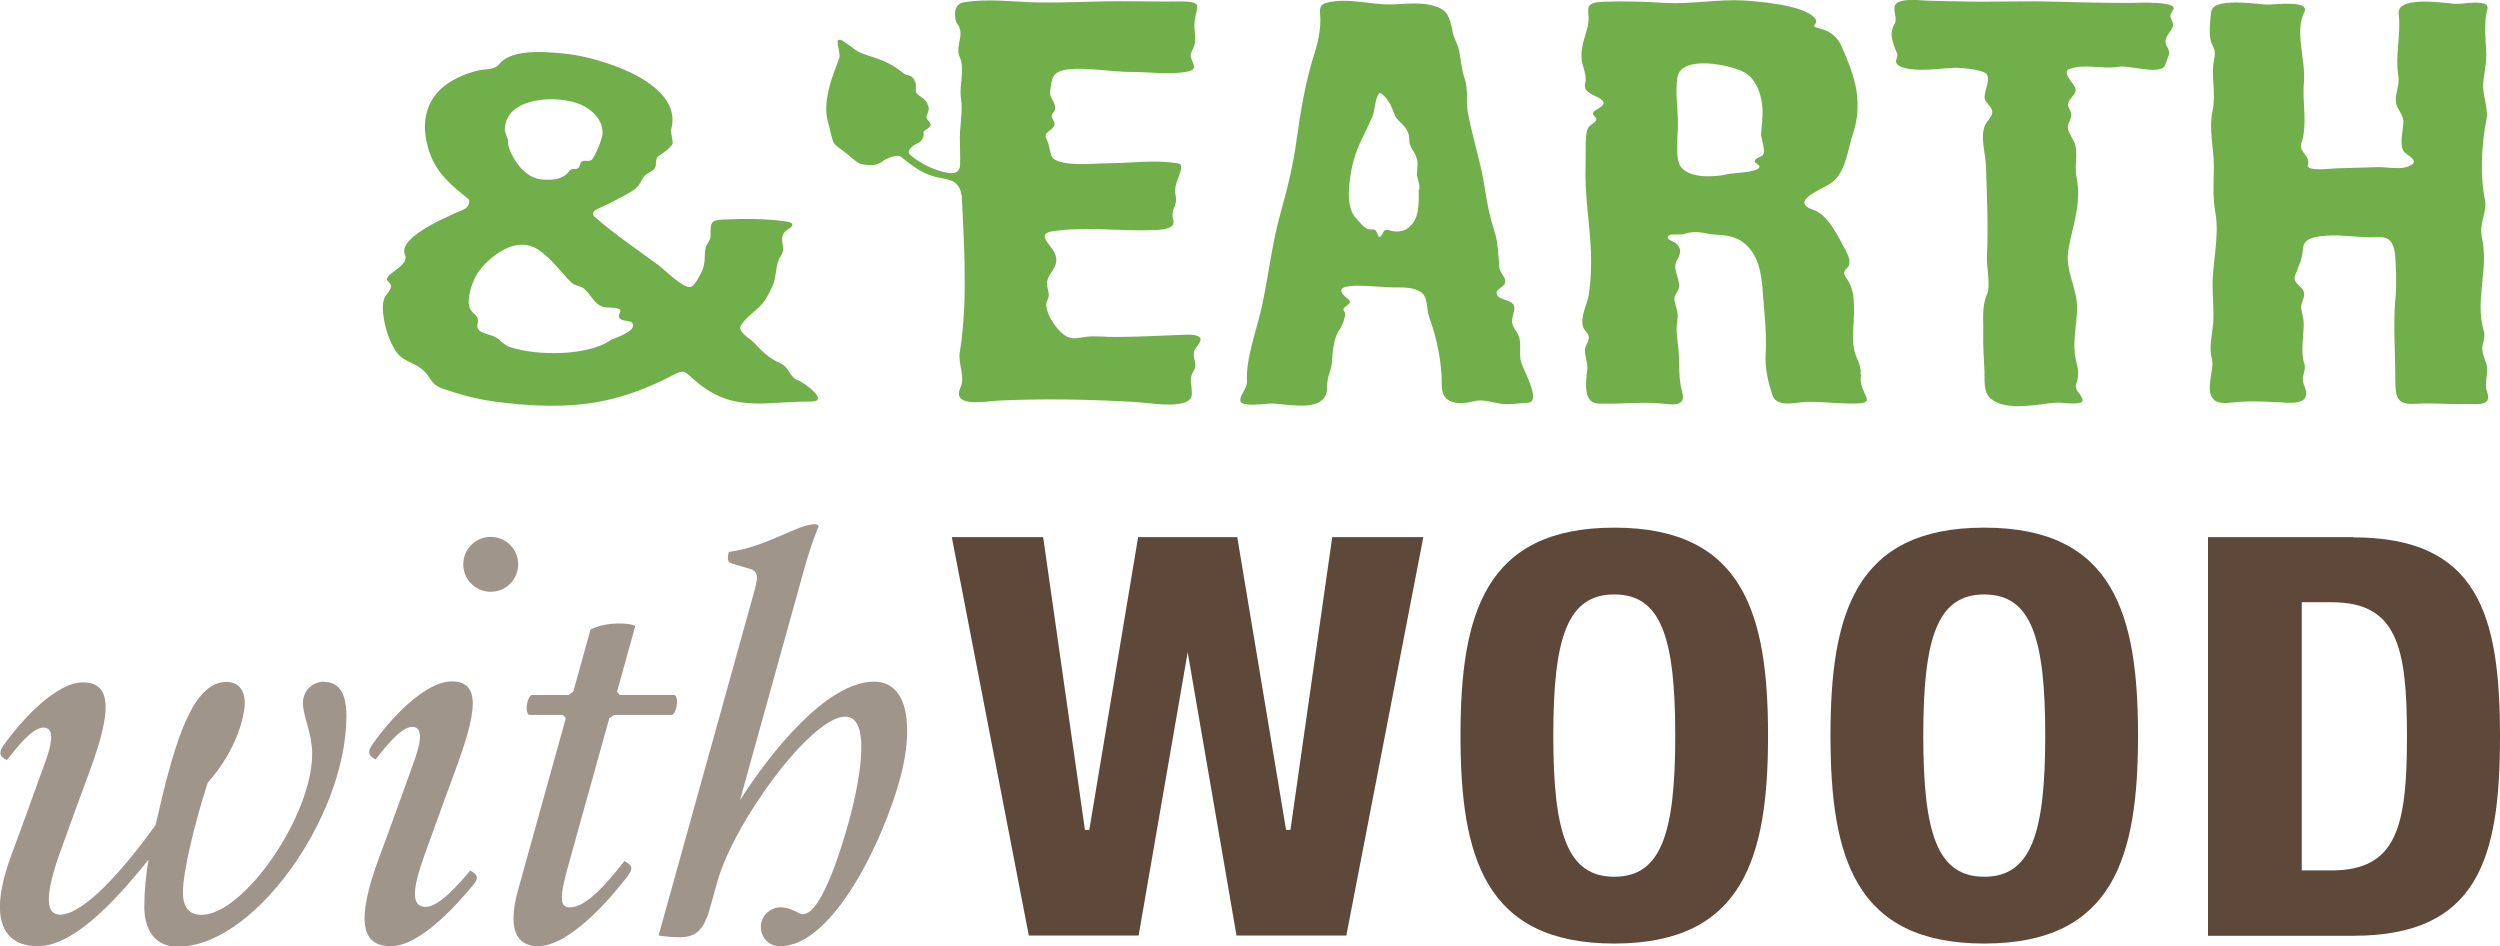
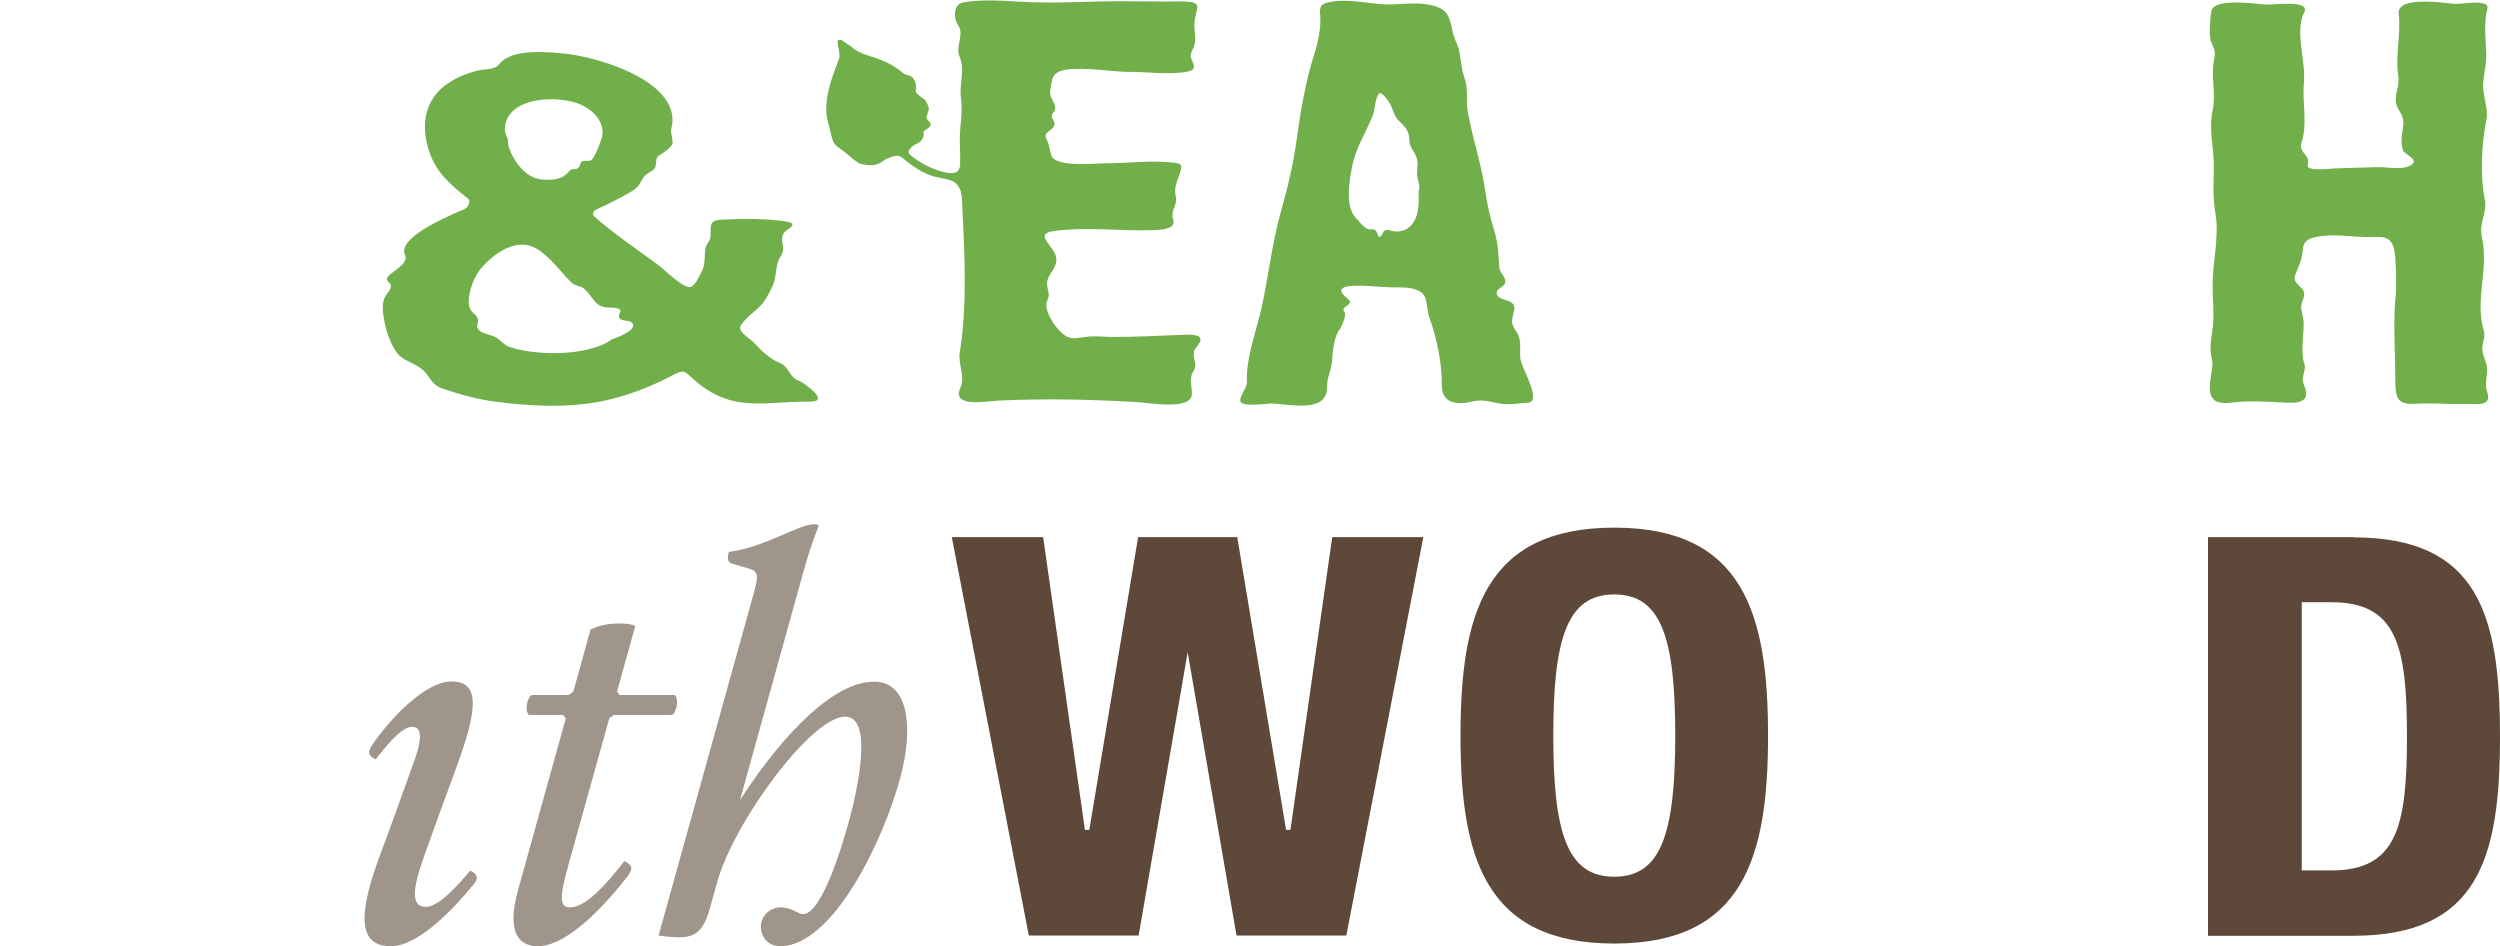
<svg xmlns="http://www.w3.org/2000/svg" viewBox="0 0 102.91 38.95">
  <defs>
    <style>
      .cls-1 {
        fill: #5d4839;
      }

      .cls-1, .cls-2, .cls-3 {
        stroke-width: 0px;
      }

      .cls-2 {
        fill: #a0958b;
      }

      .cls-3 {
        fill: #71af4a;
      }
    </style>
  </defs>
  <path class="cls-3" d="M49.15,14.49c-.06.35.18.47-.04.82-.18.3-.03.6-.05.93-.05.67-1.79.33-2.29.31-1.88-.11-3.79-.15-5.67-.06-.47.02-1.96.32-1.56-.54.2-.44-.11-.97-.03-1.46.1-.6.15-1.21.18-1.83.1-2.31-.16-4.64-.18-6.96,0-.56.13-1.09.05-1.64-.09-.56.18-1.19-.06-1.73-.19-.42.22-.91-.07-1.31-.17-.22-.21-.85.22-.92,1.05-.18,2.09-.01,3.15,0,1.1.02,2.19-.05,3.29-.05.81,0,1.61.02,2.42.01,1.26-.01.59.26.66,1.14.02.23.06.49-.02.71-.06.16-.18.3-.12.48.09.27.26.47-.12.55-.75.16-1.66.01-2.42.02-.68,0-1.8-.2-2.56-.1-.67.1-.62.4-.7.88-.06.33.38.6.13.89-.2.22.11.32.04.53-.1.27-.51.25-.3.61.1.18.13.64.24.74.41.37,1.75.21,2.26.21.94,0,1.98-.16,2.91.01.23.04.06.39-.07.76-.08.24-.08.44-.05.55.11.45-.23.55-.09,1.03.08.3-.31.38-.74.4-1.39.06-2.79-.15-4.18.04-.88.12.05.62.1,1.12.04.4-.29.58-.37.93-.04.18.04.36.06.54.02.18-.1.28-.1.44,0,.43.48,1.14.86,1.32.24.11.49.05.74.01.42-.06.84.01,1.27,0,.85,0,1.71-.05,2.56-.08.25,0,.56-.05.8.04.33.13-.12.48-.15.63" />
-   <path class="cls-3" d="M76.59,15.4c.04-.36-.18-.64-.25-.94-.13-.52-.03-1.04-.02-1.57,0-.49,0-1.03-.31-1.43-.1-.14-.15-.26,0-.4.24-.22.07-.56-.05-.78-.28-.51-.71-1.45-1.31-1.64-.99-.33.26-.82.64-1.05.71-.43.74-1.38,1-2.13.18-.54.21-1.09.14-1.65-.08-.64-.38-1.35-.63-1.92-.17-.37-.48-.62-.87-.71-.52-.12-.06-.16-.19-.38-.36-.6-2.47-.75-2.96-.78-1.07-.06-2.16.16-3.24.1-.82-.05-1.65-.08-2.47-.05-1.06.03-.53.36-.73,1.09-.11.4-.25.75-.24,1.17,0,.4.25.71.15,1.12-.09.37.42.47.63.62.4.28-.24.4-.3.57-.05.13.21.2.11.33-.09.13-.29.19-.34.34-.12.3-.06,1.1-.08,1.45-.05,1.21.17,2.41.22,3.61.02.61,0,1.22-.1,1.82-.07.37-.44,1.06-.14,1.41.2.23.19.33.05.6-.16.3.08.68.04,1.02-.05.41-.2,1.36.43,1.39.83.04,1.66-.07,2.5-.01.51.04,1.17.21.97-.49-.15-.54-.1-1.1-.14-1.65-.03-.41-.13-.8-.06-1.22.07-.4-.04-.5-.11-.86-.05-.24.19-.38.19-.61.01-.36-.3-.7-.08-1.08.13-.22.2-.43-.02-.65-.12-.12-.52-.19-.32-.35.11-.08.47,0,.62-.06.51-.17.94,0,1.16.02.61.03,1.04.06,1.47.5.53.55.58,1.37.63,2.09.06.8.15,1.53.1,2.34-.03.58.1,1.14.28,1.68.19.57,1.05.27,1.49.28.66,0,1.32.09,1.98.07.91-.02.03-.43.18-1.19M72.52,6.42c-.63.27-.03.31-.1.47-.11.22-1.09.22-1.31.28-.48.12-1.54.19-1.91-.29-.28-.36-.12-1.35-.13-1.79,0-.6-.12-1.31-.02-1.91.17-.95,2.23-.5,2.76-.2.49.28.72.95.74,1.5.02.35-.03.68-.06,1.03-.01.17.25.81.03.91" />
-   <path class="cls-3" d="M89.39.48c.53-.47-1.47-.36-1.72-.36-1.02,0-2.03-.02-3.05-.05-1.26-.04-2.53.02-3.8-.01-.46,0-.92-.02-1.38-.03-.35,0-1.06-.12-1.36.1-.25.18.06.59-.09.85-.26.43-.05.82.1,1.22.06.16-.1.27-.02.41.1.16.37.2.53.23.61.09,1.27-.03,1.88-.05.31,0,.95.06,1.22.2.33.18-.06.79,0,1.07.05.21.3.32.31.55,0,.21-.22.36-.3.55-.21.49.03,1.17.04,1.69.04,1.24.1,2.49.04,3.73-.02.4.16,1.2,0,1.54-.22.49-.14,1.08-.15,1.61-.02.53.03,1.05.05,1.58.01.35-.05.86.27,1.11.65.52,1.87.22,2.62.16.35-.03.71.08,1.05,0,.16-.04.1-.19-.01-.34-.11-.14-.22-.28-.15-.46.18-.48-.01-.78-.06-1.2-.07-.64.07-1.21.09-1.84.03-.85-.5-1.58-.36-2.44.16-.98.56-1.9.34-2.99-.09-.45.04-.85-.04-1.28-.05-.24-.22-.44-.3-.67-.08-.26.12-.39.12-.62,0-.27-.26-.35-.06-.63.11-.16.31-.3.22-.51-.07-.17-.57-.64-.23-.76.61-.23,1.38.02,2.02-.09.45-.08,1.54.32,1.88,0,.02-.02.16-.41.18-.47.09-.28-.15-.36-.13-.59.02-.23.23-.39.3-.59.08-.23-.25-.4-.01-.62" />
  <path class="cls-3" d="M102.16,9.7c-.12-.49.23-.97.13-1.47-.2-.92-.15-2.26.06-3.29.1-.47-.19-1.1-.13-1.57.05-.44.15-.84.12-1.29-.03-.46-.07-1.02,0-1.48.04-.25.17-.41-.17-.47-.47-.08-.84.08-1.3.01-.42-.04-2.22-.29-2.13.43.1.86-.15,1.7-.02,2.53.07.4-.12.7-.1,1.06.02.36.35.53.31.95-.03.35-.15.77,0,1.1.07.14.63.36.36.56-.39.27-1,.09-1.44.11-.56.02-1.13.03-1.69.05-.15,0-1.24.15-1.16-.14.11-.43-.4-.5-.26-.92.26-.79.02-1.63.1-2.5.08-.85-.39-2.09.01-2.86.29-.54-1.33-.3-1.58-.32-.43-.03-2.12-.29-2.24.26-.05.24-.1.93-.04,1.17.1.39.25.37.15.84-.14.67.09,1.38-.06,2.09-.17.81.06,1.54.05,2.34-.01.92-.05,1.16.07,1.91.16.95-.13,2.01-.12,2.97,0,.52.06,1.04.02,1.56-.04.48-.18.97-.05,1.45.12.41-.31,1.29.08,1.67.22.22.69.12.96.1.52-.05,1.02-.02,1.54,0,.59.02,1.61.22,1.21-.71-.15-.36.12-.57.01-.89-.15-.44-.02-1.14-.02-1.61,0-.23-.06-.39-.1-.61-.04-.24.12-.41.12-.63,0-.31-.51-.41-.37-.78.14-.36.29-.64.32-1.09.03-.44.5-.51,1.18-.54.33-.01.89.05,1.38.07.39.01.72-.06.95.09.27.18.29.62.31,1.11.02.42.02.94,0,1.16-.12,1.07-.02,2.4-.02,3.49,0,.82.09,1.06.89,1.01.65-.04,1.31.03,1.96.01.47-.01,1.15.14.93-.5-.14-.4.08-.75-.03-1.14-.07-.23-.21-.51-.16-.76.04-.22.12-.39.05-.62-.38-1.29.24-2.58-.09-3.9" />
  <path class="cls-3" d="M62.59,14.8c-.06-.39.08-.78-.16-1.13-.28-.41-.19-.47-.1-.9.1-.5-.65-.34-.72-.68-.04-.19.29-.27.34-.43.08-.22-.21-.42-.23-.63-.05-.57-.04-1.01-.22-1.57-.17-.53-.28-1.05-.36-1.6-.16-1.11-.52-2.15-.72-3.25-.09-.5.04-.9-.14-1.41-.13-.38-.14-.78-.23-1.18-.04-.16-.21-.48-.25-.7-.13-.69-.25-.9-.68-1.05-.58-.2-1.2-.11-1.79-.09-.92.03-1.8-.29-2.71-.07-.34.08-.29.32-.27.6.02.43-.08.97-.21,1.39-.39,1.2-.6,2.44-.77,3.68-.14,1.03-.37,1.96-.65,2.96-.35,1.24-.5,2.58-.77,3.85-.21.97-.67,2.14-.62,3.12.01.28-.31.56-.27.8.04.26,1.09.1,1.24.1.73,0,2.37.46,2.33-.72-.01-.36.18-.66.2-1.01.02-.36.08-1.03.31-1.31.08-.1.31-.62.2-.74-.2-.23.47-.28.13-.54-.6-.47-.03-.53.46-.53.53,0,1.06.08,1.6.07.31,0,.67.01.94.18.33.2.24.72.36,1.04.31.84.53,1.89.52,2.8-.01.81.71.82,1.3.67.38-.1.74.04,1.12.1.37.05.75-.02,1.12-.04.61-.04-.25-1.43-.29-1.75M58.4,7.82c0,.55.05,1.23-.47,1.59-.18.12-.41.14-.62.1-.11-.02-.24-.1-.34,0-.03.04-.16.38-.24.18-.12-.29-.13-.24-.37-.25-.19-.01-.41-.33-.55-.47-.43-.46-.28-1.45-.17-2.02.16-.87.54-1.4.86-2.17.11-.27.09-.68.25-.91.11-.17.44.35.49.44.1.19.16.49.32.64.24.23.44.41.45.77,0,.38.21.46.31.8.07.24,0,.44.01.68.02.21.13.39.09.61" />
  <path class="cls-3" d="M32.88,15.67c-.38-.12-.4-.57-.76-.72-.45-.18-.79-.53-1.12-.88-.16-.16-.66-.42-.5-.68.18-.28.48-.5.73-.73.27-.25.44-.6.59-.93.15-.35.1-.88.31-1.17.25-.34-.05-.64.12-.94.03-.05.11-.14.2-.19.19-.11.26-.25-.02-.3-.82-.14-1.86-.13-2.7-.09-.47.03-.49.12-.48.68,0,.19-.18.32-.21.5-.05.29,0,.6-.12.88-.07.16-.3.65-.48.71-.29.1-1.11-.73-1.34-.9-.88-.64-1.91-1.35-2.64-2-.12-.11,0-.25.09-.29.38-.17.75-.35,1.11-.55.21-.12.46-.23.61-.42.13-.16.18-.37.36-.49.13-.09.32-.15.36-.33.03-.13-.01-.33.13-.42.2-.13.41-.26.55-.46.07-.11-.08-.47-.04-.63.52-1.93-2.95-2.95-4.28-3.1-.75-.08-2.27-.25-2.8.42-.2.25-.56.19-.86.26-.51.12-1.03.34-1.44.67-.86.72-.9,1.77-.56,2.73.3.85.91,1.35,1.58,1.88.1.08.04.35-.18.44-.94.4-2.72,1.2-2.42,1.87.22.49-1.03.83-.68,1.11.28.23-.09.46-.17.68-.09.24-.07.52-.03.77.07.47.22.94.46,1.34.3.5.7.47,1.11.8.38.3.34.63.87.81.69.24,1.4.43,2.13.53,1.43.19,2.92.27,4.34,0,.7-.14,1.38-.35,2.03-.63.32-.13.63-.28.93-.44.52-.27.5-.19.92.18.96.84,1.82,1.02,3.07.96.59-.03,1.13-.07,1.73-.07.81,0-.32-.81-.54-.88M20.78,5.4c-.04-1.46,2.24-1.5,3.14-1.09.48.22.93.66.88,1.23-.01.17-.31.94-.46,1.05-.13.09-.39-.06-.45.15-.11.39-.29.08-.47.32-.26.33-.66.36-1.1.33-.54-.04-.97-.49-1.21-.95-.11-.2-.21-.44-.2-.68-.02-.08-.12-.28-.12-.37M25.12,14.02c-.99.64-3.03.63-4.12.27-.27-.09-.38-.28-.6-.41-.25-.14-.86-.16-.74-.56.05-.17-.01-.3-.15-.41-.24-.19-.24-.48-.19-.77.08-.43.25-.84.54-1.16.55-.61,1.47-1.23,2.27-.72.4.26.72.63,1.03.98.11.13.23.26.35.38.16.16.38.13.54.27.38.33.41.74.98.77.14,0,.3,0,.44.05.17.06-.03.22.01.34.08.23.49.08.57.29.12.31-.75.58-.93.66" />
  <path class="cls-3" d="M34.5,1.8c-.09-.19.1-.19.19-.12.08.06.35.24.35.24.51.48,1.23.33,2.14,1.09.13.11.27.05.39.19.24.28.07.51.15.62.08.11.29.23.35.29.06.05.14.24.16.33.02.08-.05.22-.09.35-.03.12.16.24.17.32,0,.21-.35.21-.29.4.03.1-.09.34-.25.39-.16.06-.44.28-.35.42.07.12.95.78,1.83.82h.14s.19,0,.19,0v.11s-.01.11-.01.11l.04.16-.42-.08s-.27-.08-.48-.12c-.86-.12-1.52-.83-1.67-.89-.15-.06-.47.07-.59.13-.11.06-.16.15-.39.21-.23.07-.48,0-.62-.02-.14-.03-.46-.32-.46-.32,0,0-.26-.22-.49-.38-.22-.16-.21-.3-.25-.41-.04-.1-.06-.25-.09-.37-.03-.13-.05-.17-.09-.33-.24-1.05.49-2.41.5-2.62,0-.21-.08-.49-.08-.49Z" />
  <path class="cls-3" d="M39.09,7.4s.44.12.49.64c.2-.29.15-.7.15-.7l-.65.06Z" />
  <path class="cls-3" d="M39.11,7.12c.14,0,.46.06.42-.56.2.29.23.63.23.63,0,0-.65,0-.65-.07Z" />
  <path class="cls-2" d="M19.36,35.83c-.46.55-1.28,1.5-1.83,1.5-.58,0-.6-.62-.06-2.12.52-1.45.86-2.38,1.25-3.44.92-2.47,1.1-3.72-.13-3.72-1.08,0-2.5,1.5-3.27,2.61-.16.25-.22.41.14.6.37-.46,1.03-1.34,1.51-1.34.68,0,.08,1.38-.08,1.85,0,0-.77,2.16-1.25,3.44-1.05,2.79-.72,3.74.45,3.74s2.66-1.64,3.36-2.49c.18-.21.32-.42-.09-.62Z" />
  <path class="cls-2" d="M35.98,28.06c-1.93,0-4.23,2.86-5.52,4.88.96-3.47,2.17-7.81,2.37-8.53.34-1.22.46-1.72.87-2.76-.02-.05-.09-.07-.16-.07-.72,0-1.97.93-3.54,1.14-.08.31-.04.43.16.49.2.06.54.15.77.23.32.11.25.43.1.97-.15.54-3.92,14.1-3.92,14.1.34.05.59.07.86.07.62,0,.98-.22,1.25-1.18,0,0,.11-.41.3-1.08.69-2.49,3.88-6.82,5.27-6.82,1.21,0,.46,3.19.16,4.29-.32,1.16-1.23,4.17-2.03,3.81-.22-.1-.45-.25-.8-.25-.37,0-.8.31-.8.8,0,.4.28.8.8.8,2.14,0,4.24-4.29,4.96-7.01.5-1.9.37-3.88-1.1-3.88Z" />
  <path class="cls-2" d="M25.7,35.45c-.83,1.06-1.61,1.9-2.24,1.9-.43,0-.44-.4-.04-1.82.26-.94,1.01-3.64,1.66-5.96h0s.19-.14.19-.14h2.37c.17,0,.34-.62.14-.82h-2.27l-.11-.14h0c.43-1.54.75-2.7.75-2.7-.19-.13-1.15-.2-1.84.14,0,0-.3,1.08-.71,2.56l-.19.14h-1.5c-.17,0-.34.62-.14.82h1.41l.11.14c-.74,2.67-1.67,6.01-1.96,7.05-.54,1.93.16,2.33.81,2.33,1.28,0,2.93-1.89,3.67-2.85.25-.33.25-.46-.09-.65Z" />
-   <path class="cls-2" d="M13.34,28.06c-.45,0-.87.35-.87.88,0,.55.37,1.21.38,2.06.03,2.53-2.8,6.66-4.56,6.66-.4,0-.76-.2-.76-.92,0-.85.47-2.82,1.02-4.52.1-.13.17-.2.17-.2.64-.76,1.15-1.75,1.32-2.72.13-.71-.1-1.23-.72-1.23-1.24,0-1.96,1.94-2.61,4.6-.09.39-.2.83-.31,1.3-1.3,1.8-2.94,3.68-3.93,3.68-.52,0-.68-.59-.05-2.42.52-1.45.86-2.37,1.25-3.43.92-2.47.97-3.71-.26-3.71-1.08,0-2.49,1.5-3.27,2.6-.16.25-.22.41.14.6.37-.46,1.03-1.34,1.51-1.34.68,0,.08,1.38-.08,1.84,0,0-.77,2.15-1.25,3.43-1.16,3.16.11,3.73,1.09,3.73,1.39,0,3.02-1.63,4.56-3.56-.1.64-.17,1.3-.17,1.93,0,1.04.51,1.59,1.22,1.64,3.17.21,7.1-5.28,7.1-9.49,0-1.02-.36-1.4-.93-1.4Z" />
-   <circle class="cls-2" cx="20.2" cy="23.23" r="1.13" />
  <path class="cls-1" d="M96.87,22.11h-5.98v16.41h5.98c5.15,0,6.04-3.2,6.04-8.2s-.89-8.2-6.04-8.2ZM95.97,35.83h-1.22v-11.04h1.22c2.7,0,3.11,1.81,3.11,5.52s-.41,5.52-3.11,5.52Z" />
-   <path class="cls-1" d="M81.68,21.72c-5.34,0-6.33,3.59-6.33,8.56s.99,8.56,6.33,8.56,6.33-3.59,6.33-8.56-.99-8.56-6.33-8.56ZM81.68,36.09c-1.93,0-2.51-1.78-2.51-5.81s.58-5.81,2.51-5.81,2.51,1.78,2.51,5.81-.58,5.81-2.51,5.81Z" />
  <path class="cls-1" d="M66.45,21.72c-5.34,0-6.33,3.59-6.33,8.56s.99,8.56,6.33,8.56,6.33-3.59,6.33-8.56-.99-8.56-6.33-8.56ZM66.45,36.09c-1.93,0-2.51-1.78-2.51-5.81s.58-5.81,2.51-5.81,2.51,1.78,2.51,5.81-.58,5.81-2.51,5.81Z" />
  <polygon class="cls-1" points="54.84 22.11 53.12 34.16 52.94 34.16 50.93 22.11 46.85 22.11 44.84 34.16 44.66 34.16 42.94 22.11 39.18 22.11 42.35 38.51 46.87 38.51 48.89 26.85 50.9 38.51 55.42 38.51 58.59 22.11 54.84 22.11" />
</svg>